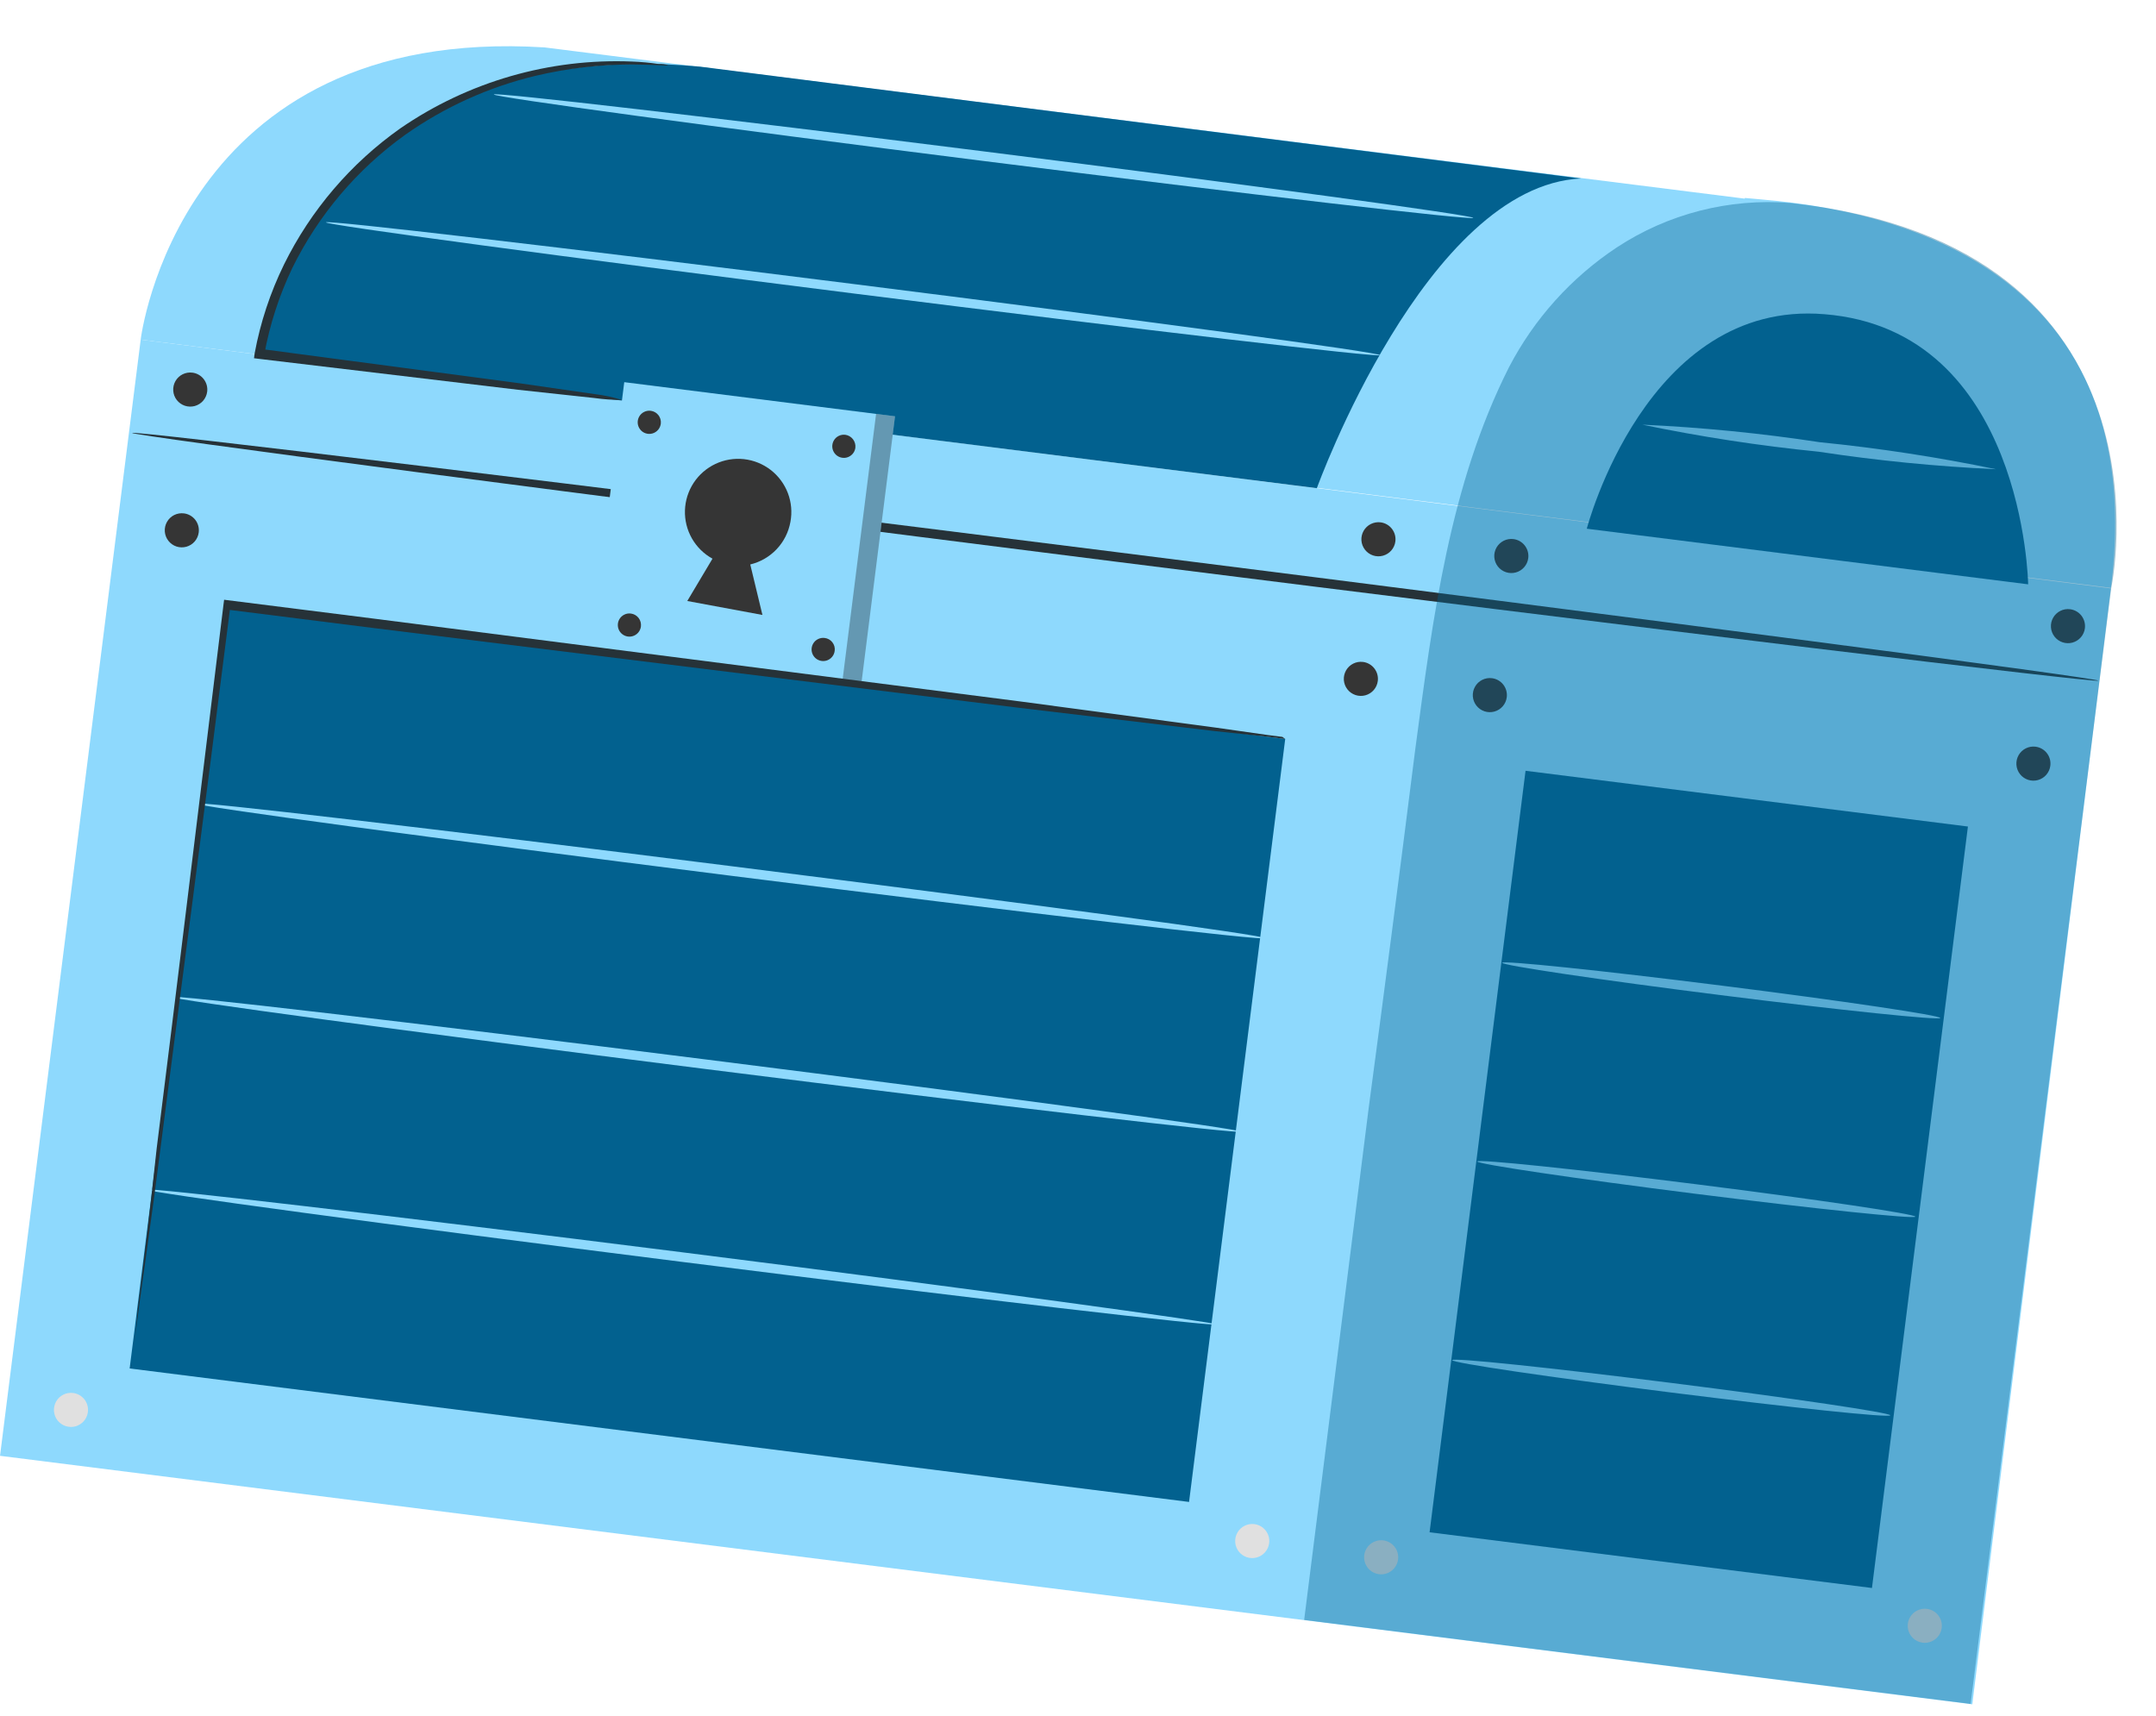
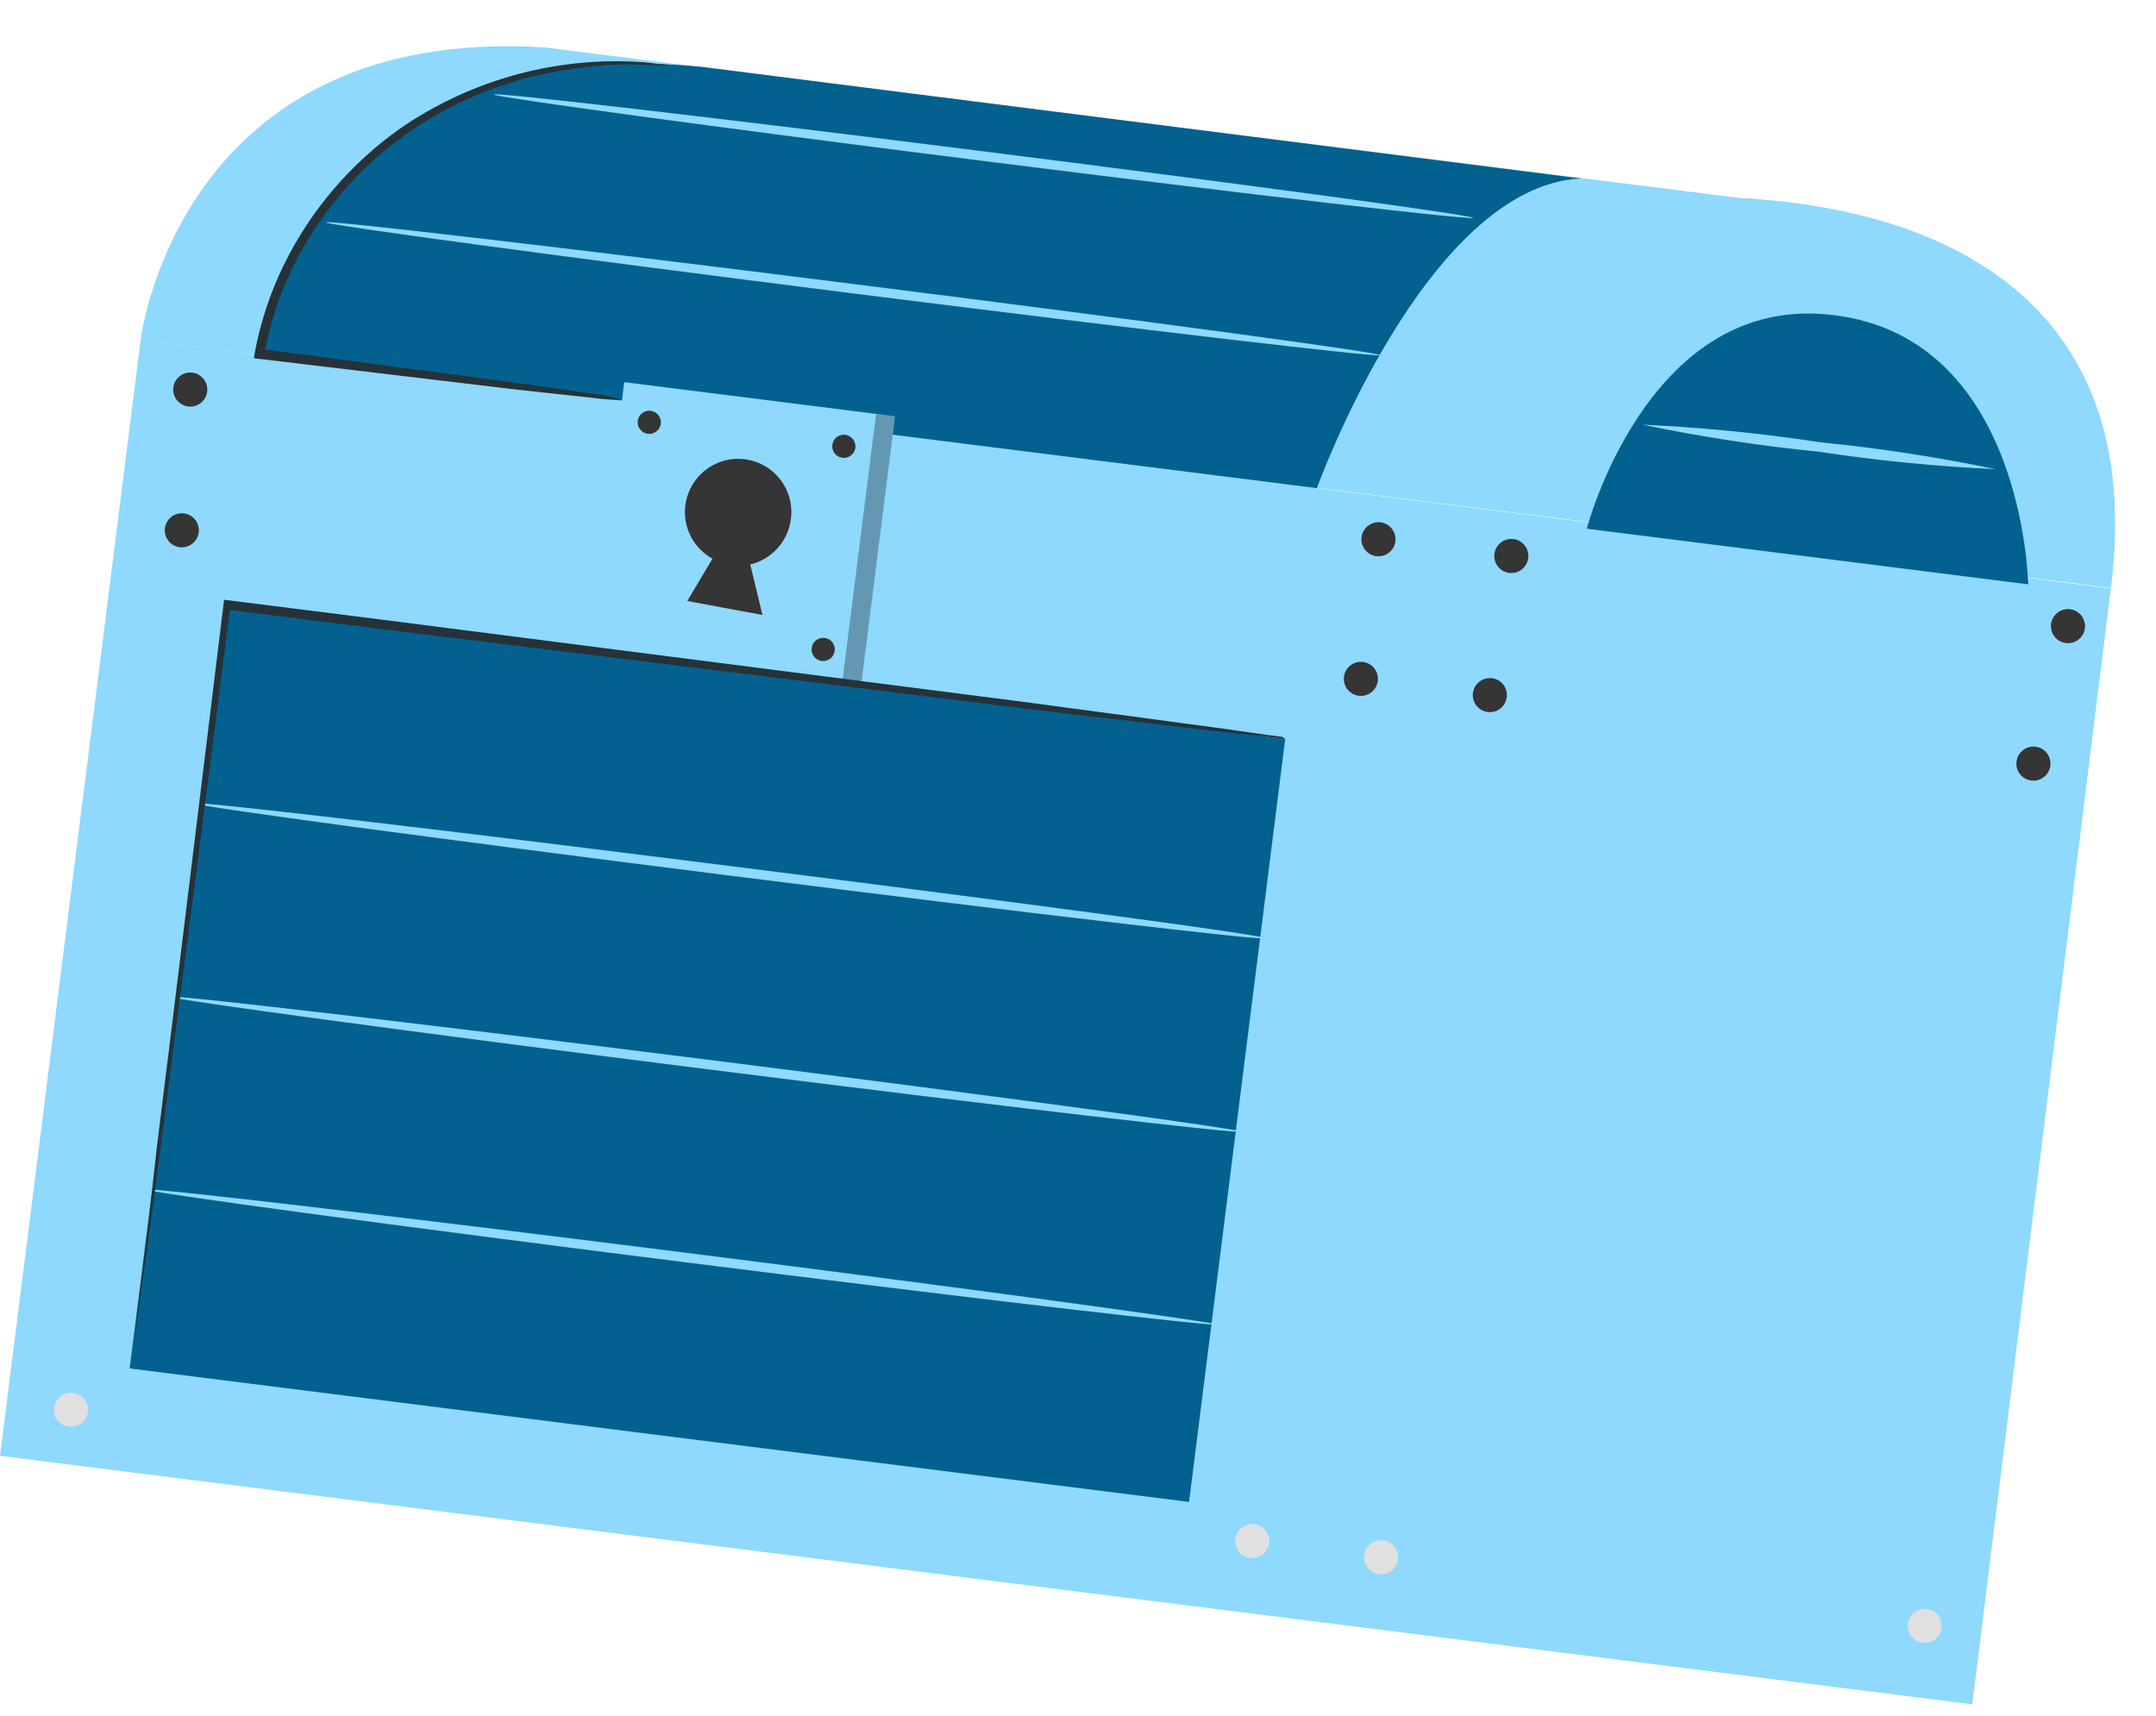
<svg xmlns="http://www.w3.org/2000/svg" width="98" height="78" viewBox="0 0 98 78" fill="none">
  <path d="M89.65 77.477L0.001 66.18L6.395 15.44L95.948 26.749L89.65 77.477Z" fill="#8ED9FD" />
  <path d="M79.308 9.03L24.753 2.155C8.105 1.12 6.394 15.44 6.394 15.44L95.951 26.725C98.084 9.801 81.742 9.25 79.312 8.999L79.308 9.03Z" fill="#8ED9FD" />
  <path d="M58.419 33.592L10.264 27.523L5.893 62.209L54.048 68.277L58.419 33.592Z" fill="#02618F" />
-   <path d="M95.381 30.943C95.366 31.058 75.353 28.638 50.668 25.527C25.982 22.416 5.987 19.795 6.001 19.68C6.016 19.564 26.029 21.985 50.722 25.096C75.415 28.208 95.395 30.827 95.381 30.943Z" fill="#263238" />
  <path d="M31.834 3.031C14.145 1.388 11.702 16.124 11.702 16.124L59.857 22.192C59.857 22.192 64.816 8.454 71.861 8.114L31.834 3.031Z" fill="#02618F" />
  <path d="M40.683 18.924L28.375 17.373L26.824 29.681L39.132 31.232L40.683 18.924Z" fill="#8ED9FD" />
  <path d="M35.928 23.727C36.011 23.289 35.972 22.837 35.814 22.42C35.656 22.003 35.385 21.637 35.033 21.364C34.68 21.091 34.259 20.921 33.815 20.872C33.372 20.824 32.924 20.899 32.521 21.089C32.117 21.279 31.774 21.577 31.529 21.95C31.285 22.323 31.148 22.756 31.134 23.201C31.12 23.647 31.229 24.088 31.45 24.476C31.671 24.863 31.995 25.182 32.386 25.397L31.24 27.321L34.656 27.955L34.103 25.66C34.562 25.549 34.979 25.308 35.303 24.965C35.627 24.622 35.844 24.192 35.928 23.727Z" fill="#353535" />
  <path d="M30.038 19.248C30.027 19.353 29.986 19.452 29.919 19.533C29.852 19.614 29.762 19.674 29.662 19.703C29.561 19.733 29.453 19.732 29.353 19.7C29.252 19.668 29.164 19.607 29.099 19.524C29.034 19.441 28.995 19.341 28.987 19.236C28.979 19.131 29.003 19.026 29.056 18.935C29.108 18.843 29.187 18.77 29.281 18.724C29.376 18.677 29.482 18.661 29.586 18.675C29.721 18.694 29.843 18.764 29.927 18.871C30.011 18.978 30.051 19.113 30.038 19.248Z" fill="#353535" />
-   <path d="M29.133 28.48C29.12 28.583 29.076 28.68 29.008 28.759C28.939 28.838 28.849 28.895 28.749 28.922C28.648 28.95 28.542 28.947 28.443 28.914C28.344 28.881 28.257 28.819 28.193 28.737C28.129 28.655 28.091 28.555 28.084 28.451C28.076 28.347 28.1 28.243 28.151 28.153C28.203 28.062 28.28 27.989 28.374 27.942C28.467 27.895 28.572 27.878 28.675 27.891C28.744 27.899 28.811 27.921 28.871 27.956C28.931 27.99 28.984 28.036 29.026 28.09C29.069 28.145 29.1 28.208 29.118 28.274C29.136 28.341 29.141 28.411 29.133 28.48Z" fill="#353535" />
  <path d="M38.88 20.361C38.865 20.464 38.821 20.561 38.751 20.638C38.682 20.716 38.592 20.771 38.491 20.798C38.391 20.824 38.285 20.82 38.186 20.786C38.088 20.753 38.002 20.691 37.939 20.608C37.876 20.525 37.838 20.426 37.831 20.322C37.825 20.219 37.849 20.115 37.901 20.025C37.952 19.935 38.029 19.862 38.123 19.816C38.216 19.77 38.32 19.752 38.423 19.765C38.563 19.784 38.688 19.858 38.774 19.97C38.859 20.081 38.897 20.222 38.88 20.361Z" fill="#353535" />
  <path d="M37.94 29.59C37.927 29.694 37.884 29.791 37.815 29.87C37.747 29.948 37.657 30.005 37.556 30.033C37.456 30.06 37.349 30.057 37.25 30.024C37.151 29.991 37.065 29.93 37.001 29.847C36.937 29.765 36.899 29.666 36.891 29.561C36.884 29.457 36.907 29.354 36.959 29.263C37.011 29.172 37.088 29.099 37.181 29.053C37.275 29.006 37.38 28.988 37.483 29.001C37.552 29.009 37.619 29.03 37.68 29.064C37.74 29.098 37.794 29.144 37.836 29.199C37.879 29.254 37.91 29.317 37.928 29.384C37.946 29.451 37.95 29.521 37.94 29.59Z" fill="#353535" />
  <g opacity="0.3">
    <path d="M40.684 18.924L39.822 18.815L38.271 31.123L39.133 31.232L40.684 18.924Z" fill="black" />
  </g>
  <path d="M62.729 16.146C62.714 16.261 51.979 15.002 38.748 13.335C25.517 11.667 14.797 10.223 14.812 10.107C14.826 9.992 25.562 11.243 38.801 12.912C52.04 14.58 62.744 16.023 62.729 16.146Z" fill="#8ED9FD" />
  <path d="M66.968 9.905C66.954 10.021 56.941 8.86 44.679 7.315C32.417 5.77 22.429 4.41 22.444 4.294C22.458 4.179 32.471 5.339 44.733 6.884C56.995 8.43 66.983 9.79 66.968 9.905Z" fill="#8ED9FD" />
  <path d="M57.534 42.656C57.519 42.779 46.614 41.498 33.168 39.804C19.721 38.109 8.84 36.645 8.856 36.522C8.871 36.398 19.776 37.679 33.222 39.373C46.669 41.068 57.552 42.517 57.534 42.656Z" fill="#8ED9FD" />
  <path d="M56.427 51.448C56.412 51.563 45.507 50.291 32.06 48.596C18.614 46.902 7.734 45.429 7.748 45.314C7.763 45.199 18.668 46.471 32.115 48.166C45.561 49.86 56.441 51.333 56.427 51.448Z" fill="#8ED9FD" />
  <path d="M55.323 60.21C55.309 60.326 44.403 59.053 30.957 57.359C17.51 55.664 6.63 54.192 6.645 54.076C6.659 53.961 17.564 55.233 31.011 56.928C44.458 58.622 55.334 60.126 55.323 60.21Z" fill="#8ED9FD" />
  <path d="M9.417 17.806C9.398 17.958 9.334 18.101 9.234 18.217C9.133 18.333 9.001 18.416 8.853 18.457C8.705 18.497 8.548 18.493 8.403 18.445C8.257 18.396 8.129 18.305 8.035 18.184C7.941 18.063 7.885 17.917 7.875 17.764C7.864 17.611 7.898 17.458 7.974 17.325C8.05 17.192 8.164 17.084 8.301 17.015C8.438 16.947 8.593 16.921 8.745 16.94C8.949 16.965 9.134 17.071 9.26 17.234C9.386 17.396 9.443 17.602 9.417 17.806Z" fill="#353535" />
  <path d="M63.426 24.612C63.407 24.764 63.343 24.907 63.242 25.023C63.142 25.138 63.009 25.222 62.861 25.262C62.714 25.303 62.557 25.299 62.411 25.25C62.266 25.202 62.138 25.111 62.044 24.99C61.95 24.869 61.894 24.723 61.883 24.57C61.872 24.417 61.907 24.264 61.983 24.131C62.059 23.997 62.173 23.89 62.31 23.821C62.447 23.753 62.602 23.726 62.754 23.745C62.958 23.771 63.143 23.877 63.269 24.039C63.395 24.202 63.452 24.407 63.426 24.612Z" fill="#353535" />
  <path d="M94.768 28.561C94.749 28.713 94.685 28.856 94.584 28.972C94.484 29.088 94.351 29.171 94.203 29.212C94.055 29.252 93.899 29.248 93.753 29.199C93.608 29.151 93.48 29.06 93.386 28.939C93.292 28.818 93.236 28.672 93.225 28.519C93.214 28.366 93.249 28.213 93.325 28.08C93.401 27.947 93.515 27.839 93.652 27.77C93.789 27.702 93.943 27.675 94.095 27.695C94.299 27.72 94.485 27.826 94.611 27.988C94.737 28.151 94.793 28.357 94.768 28.561Z" fill="#353535" />
  <path d="M69.466 25.372C69.447 25.524 69.383 25.668 69.282 25.783C69.182 25.899 69.049 25.983 68.902 26.023C68.754 26.064 68.597 26.059 68.452 26.011C68.306 25.962 68.178 25.872 68.084 25.751C67.99 25.63 67.934 25.483 67.923 25.33C67.912 25.177 67.947 25.025 68.023 24.891C68.099 24.758 68.213 24.651 68.35 24.582C68.487 24.513 68.641 24.487 68.794 24.506C68.998 24.532 69.183 24.637 69.309 24.8C69.435 24.962 69.492 25.168 69.466 25.372Z" fill="#353535" />
  <path d="M9.033 24.204C9.014 24.356 8.95 24.499 8.85 24.615C8.749 24.731 8.617 24.814 8.469 24.855C8.321 24.895 8.164 24.891 8.019 24.843C7.873 24.794 7.746 24.703 7.652 24.582C7.558 24.461 7.502 24.315 7.491 24.162C7.48 24.009 7.515 23.856 7.591 23.723C7.666 23.59 7.78 23.482 7.917 23.413C8.055 23.345 8.209 23.319 8.361 23.338C8.565 23.363 8.751 23.469 8.877 23.631C9.003 23.794 9.059 24 9.033 24.204Z" fill="#353535" />
  <path d="M62.627 30.957C62.608 31.109 62.544 31.252 62.444 31.368C62.343 31.484 62.211 31.568 62.063 31.608C61.915 31.649 61.758 31.644 61.613 31.596C61.467 31.547 61.339 31.457 61.245 31.336C61.151 31.215 61.095 31.068 61.084 30.915C61.074 30.762 61.108 30.61 61.184 30.476C61.26 30.343 61.374 30.235 61.511 30.167C61.648 30.098 61.803 30.072 61.955 30.091C62.159 30.117 62.344 30.223 62.47 30.385C62.596 30.547 62.653 30.753 62.627 30.957Z" fill="#353535" />
  <path d="M68.489 31.697C68.47 31.849 68.406 31.992 68.306 32.108C68.206 32.223 68.073 32.307 67.925 32.347C67.777 32.388 67.621 32.384 67.475 32.335C67.329 32.287 67.202 32.196 67.108 32.075C67.014 31.954 66.958 31.808 66.947 31.655C66.936 31.502 66.971 31.349 67.047 31.216C67.123 31.082 67.236 30.975 67.373 30.906C67.511 30.837 67.665 30.811 67.817 30.83C68.021 30.856 68.207 30.962 68.333 31.124C68.459 31.287 68.515 31.492 68.489 31.697Z" fill="#353535" />
  <path d="M57.689 70.151C57.669 70.303 57.606 70.446 57.505 70.562C57.405 70.678 57.272 70.761 57.124 70.802C56.976 70.843 56.82 70.838 56.674 70.79C56.529 70.741 56.401 70.651 56.307 70.53C56.213 70.409 56.157 70.262 56.146 70.109C56.135 69.956 56.17 69.803 56.246 69.67C56.322 69.537 56.435 69.429 56.573 69.361C56.71 69.292 56.864 69.266 57.016 69.285C57.22 69.311 57.406 69.416 57.532 69.579C57.658 69.741 57.714 69.947 57.689 70.151Z" fill="#E0E0E0" />
  <path d="M93.197 34.81C93.178 34.962 93.114 35.105 93.014 35.221C92.913 35.337 92.781 35.421 92.633 35.461C92.485 35.502 92.329 35.497 92.183 35.449C92.037 35.4 91.91 35.31 91.816 35.189C91.722 35.068 91.666 34.921 91.655 34.768C91.644 34.615 91.679 34.463 91.755 34.329C91.831 34.196 91.944 34.089 92.081 34.02C92.219 33.951 92.373 33.925 92.525 33.944C92.729 33.97 92.915 34.075 93.041 34.238C93.167 34.4 93.223 34.606 93.197 34.81Z" fill="#353535" />
  <path d="M88.259 74.003C88.24 74.155 88.176 74.298 88.076 74.414C87.975 74.53 87.842 74.614 87.695 74.654C87.547 74.695 87.39 74.69 87.245 74.642C87.099 74.593 86.971 74.503 86.877 74.382C86.783 74.26 86.727 74.114 86.716 73.961C86.705 73.808 86.74 73.656 86.816 73.522C86.892 73.389 87.006 73.281 87.143 73.213C87.28 73.144 87.434 73.118 87.587 73.137C87.791 73.163 87.976 73.268 88.102 73.431C88.228 73.593 88.285 73.799 88.259 74.003Z" fill="#E0E0E0" />
  <path d="M63.549 70.89C63.53 71.042 63.466 71.185 63.365 71.301C63.265 71.417 63.133 71.5 62.985 71.541C62.837 71.581 62.68 71.577 62.535 71.528C62.389 71.48 62.261 71.389 62.167 71.268C62.073 71.147 62.017 71.001 62.006 70.848C61.995 70.695 62.03 70.542 62.106 70.409C62.182 70.276 62.296 70.168 62.433 70.1C62.57 70.031 62.724 70.004 62.877 70.024C63.081 70.049 63.266 70.155 63.392 70.318C63.518 70.48 63.575 70.686 63.549 70.89Z" fill="#E0E0E0" />
  <path d="M3.995 64.19C3.976 64.342 3.912 64.485 3.812 64.601C3.711 64.717 3.579 64.8 3.431 64.841C3.283 64.881 3.126 64.877 2.981 64.828C2.835 64.78 2.708 64.689 2.614 64.568C2.52 64.447 2.464 64.301 2.453 64.148C2.442 63.995 2.477 63.842 2.552 63.709C2.628 63.576 2.742 63.468 2.879 63.399C3.016 63.331 3.171 63.304 3.323 63.324C3.527 63.349 3.712 63.455 3.839 63.617C3.965 63.78 4.021 63.986 3.995 64.19Z" fill="#E0E0E0" />
  <path d="M58.419 33.592L58.203 33.565L57.572 33.486L55.159 33.228L46.274 32.171L16.98 28.55L10.241 27.701L10.475 27.519C9.237 37.343 8.094 45.975 7.29 52.234C6.902 55.312 6.535 57.789 6.3 59.534C6.195 60.364 6.113 61.018 6.052 61.503C6.027 61.703 6.005 61.872 5.988 62.011C5.973 62.126 5.965 62.188 5.965 62.188C5.963 62.128 5.971 62.068 5.988 62.011L6.052 61.503C6.113 61.018 6.195 60.364 6.261 59.529C6.481 57.783 6.795 55.298 7.121 52.213C7.907 45.974 8.952 37.307 10.159 27.48L10.187 27.264L17.11 28.137L46.388 31.889L55.256 33.076L57.659 33.418L58.29 33.498L58.419 33.592Z" fill="#263238" />
  <path d="M28.273 18.182C27.853 18.182 27.434 18.152 27.018 18.094L23.549 17.719L11.77 16.313L11.546 16.285L11.575 16.062C11.835 14.659 12.285 13.299 12.912 12.018C14.13 9.551 15.945 7.426 18.192 5.838C21.285 3.709 24.984 2.643 28.735 2.798C29.141 2.812 29.546 2.85 29.947 2.912C30.09 2.906 30.233 2.924 30.37 2.965C30.366 3.003 29.78 2.937 28.734 2.931C27.254 2.934 25.779 3.107 24.339 3.447C22.211 3.958 20.2 4.869 18.413 6.131C16.234 7.694 14.475 9.77 13.291 12.175C12.692 13.424 12.263 14.747 12.014 16.109L11.834 15.86L23.594 17.42L27.048 17.918C27.464 17.969 27.874 18.057 28.273 18.182Z" fill="#263238" />
-   <path d="M89.451 37.573L69.343 35.039L64.981 69.656L85.089 72.189L89.451 37.573Z" fill="#02618F" />
  <path d="M72.127 24.035L92.189 26.563C92.189 26.563 92.012 15.006 82.921 14.283C74.831 13.615 72.127 24.035 72.127 24.035Z" fill="#02618F" />
  <path d="M88.195 46.277C88.181 46.392 83.714 45.931 78.214 45.238C72.714 44.545 68.265 43.883 68.279 43.767C68.294 43.652 72.768 44.114 78.269 44.807C83.769 45.5 88.21 46.161 88.195 46.277Z" fill="#8ED9FD" />
  <path d="M87.061 55.309C87.046 55.424 82.58 54.963 77.079 54.27C71.579 53.577 67.13 52.914 67.145 52.799C67.159 52.684 71.634 53.146 77.134 53.839C82.634 54.532 87.075 55.193 87.061 55.309Z" fill="#8ED9FD" />
  <path d="M85.922 64.339C85.907 64.462 81.441 63.993 75.941 63.3C70.441 62.607 65.991 61.953 66.006 61.83C66.022 61.707 70.495 62.176 75.995 62.87C81.495 63.563 85.937 64.224 85.922 64.339Z" fill="#8ED9FD" />
  <path d="M90.723 21.33C88.025 21.206 85.335 20.94 82.665 20.534C79.975 20.265 77.3 19.855 74.653 19.305C77.354 19.429 80.046 19.695 82.719 20.103C85.407 20.371 88.078 20.781 90.723 21.33Z" fill="#8ED9FD" />
  <g opacity="0.39">
-     <path d="M81.37 9.227C78.591 9.006 75.817 9.718 73.488 11.25C71.419 12.621 69.734 14.495 68.589 16.697C65.892 22.038 65.13 28.085 64.339 33.994C63.649 39.466 62.94 44.931 62.211 50.387C61.241 58.08 59.28 73.642 59.28 73.642L89.573 77.459L95.963 26.75C95.963 26.75 99.302 11.166 81.37 9.227Z" fill="#02618F" />
-   </g>
+     </g>
</svg>